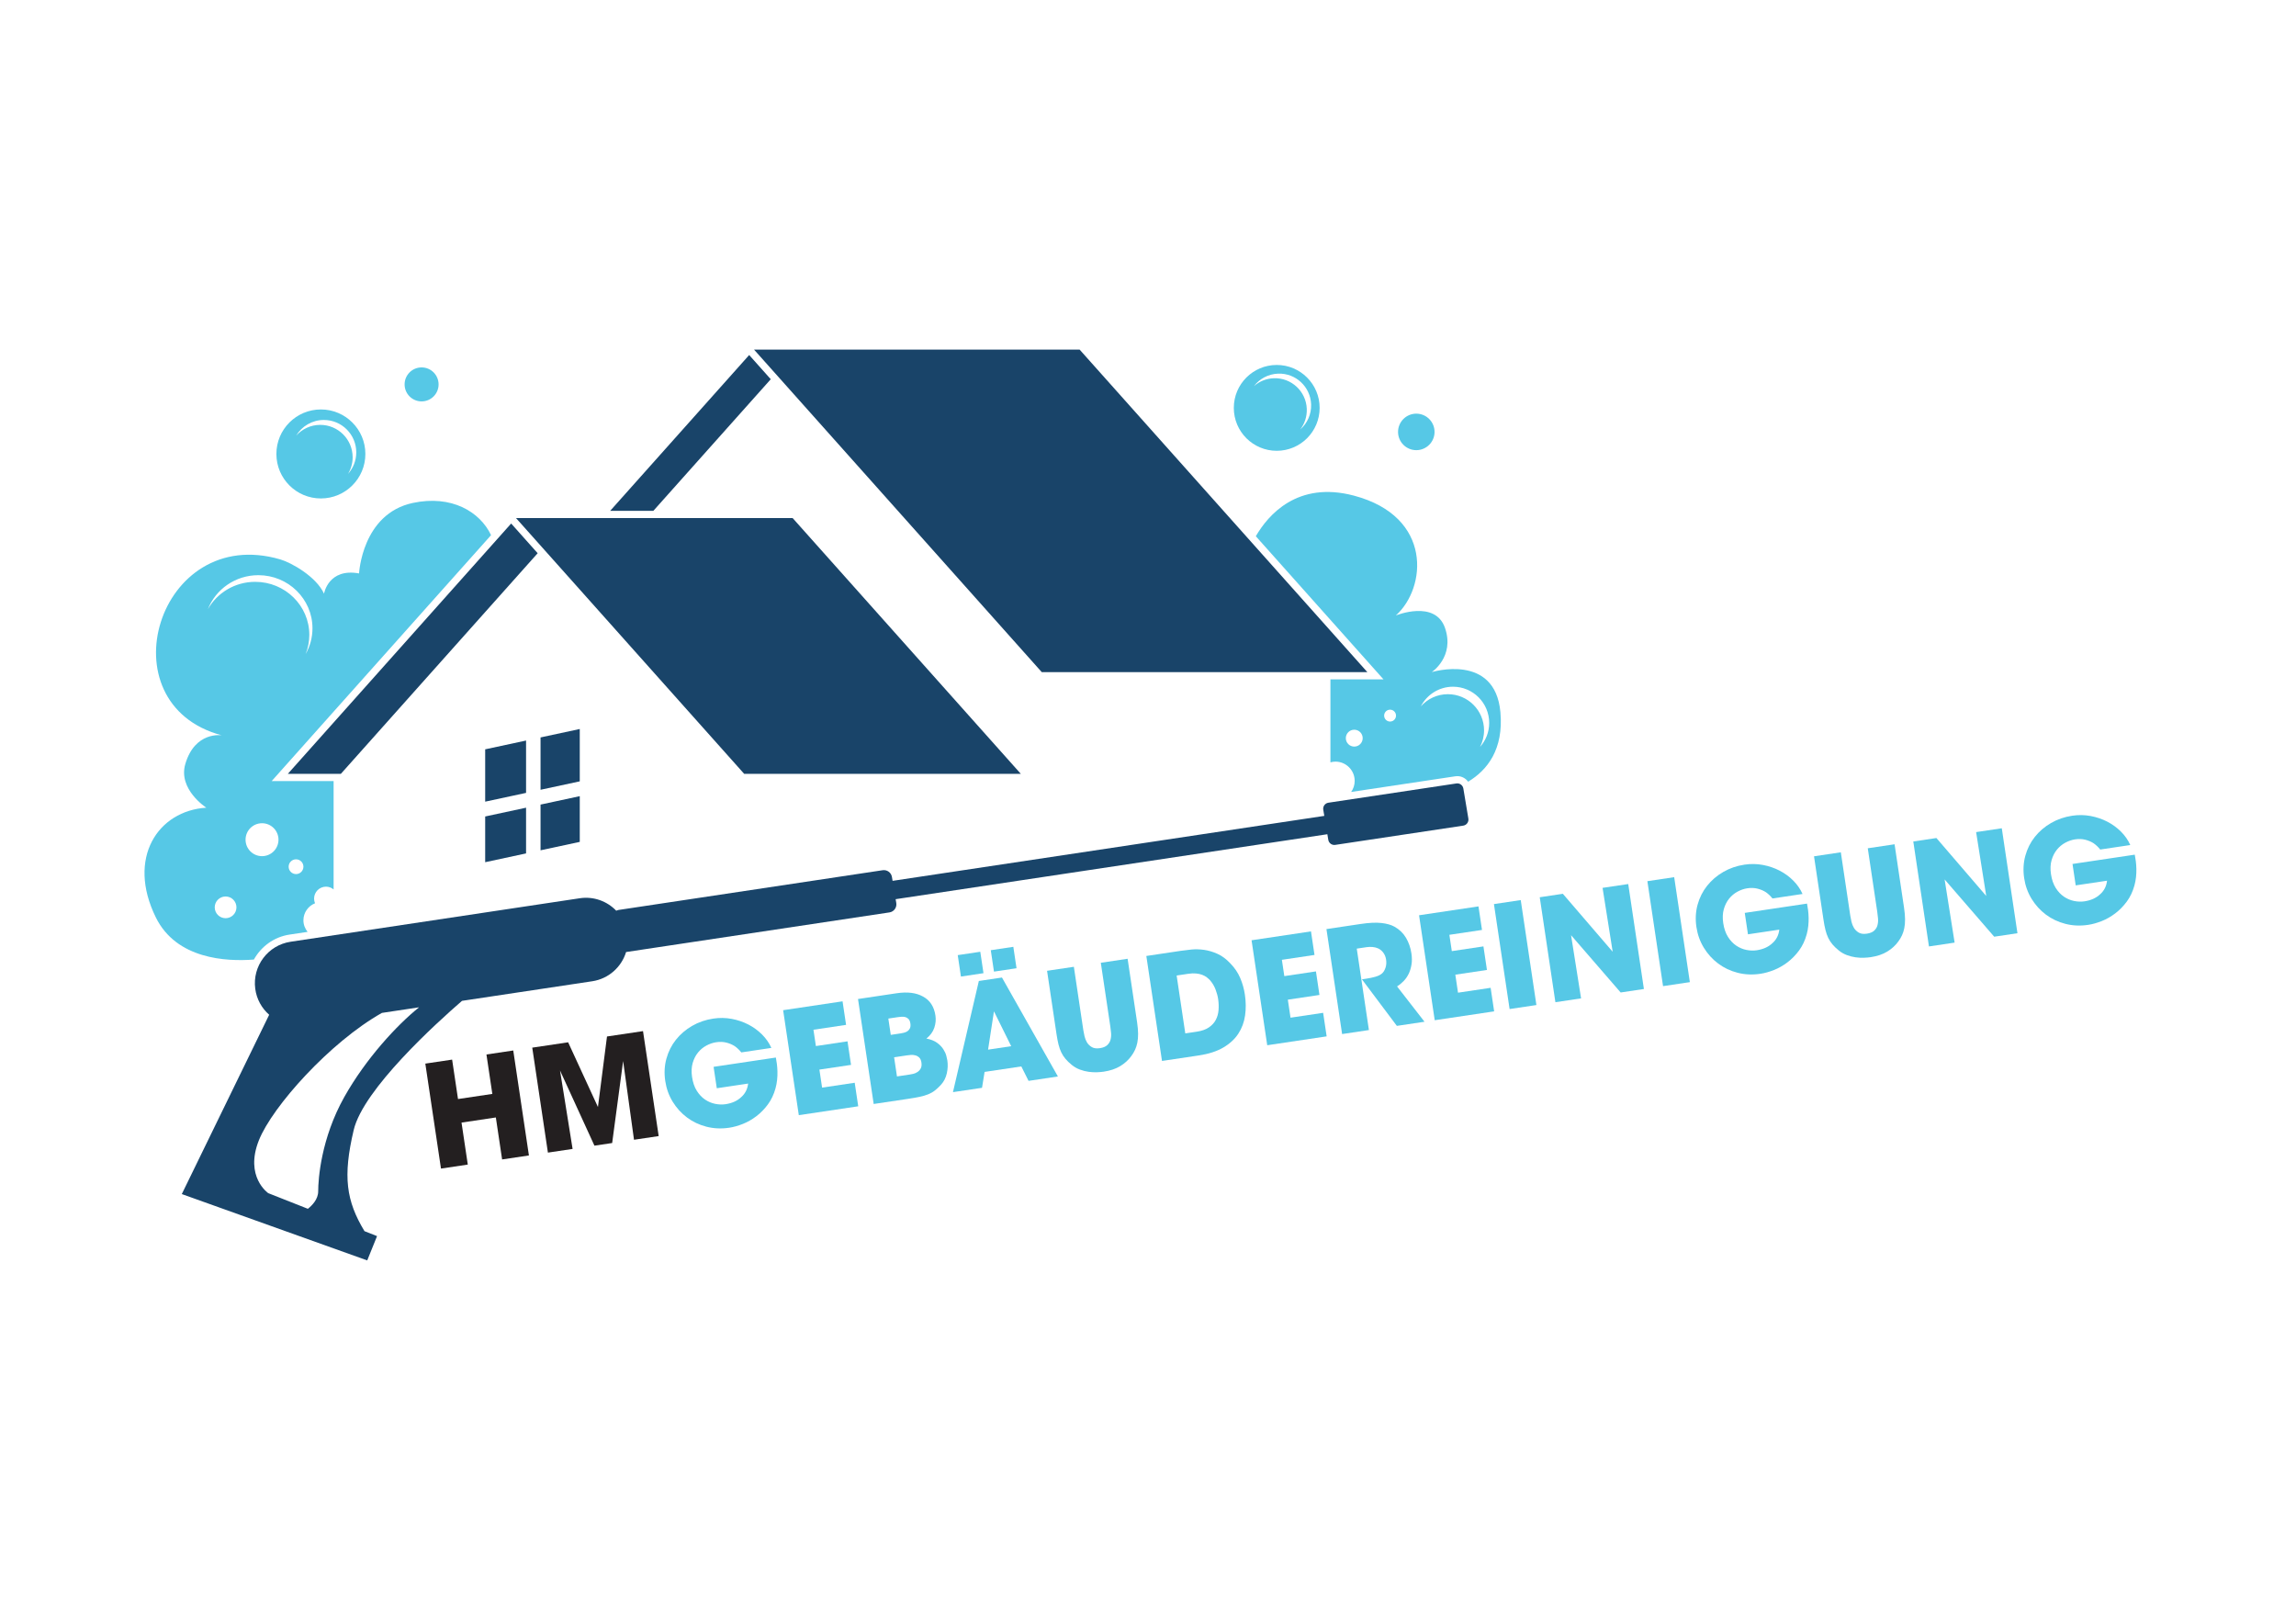
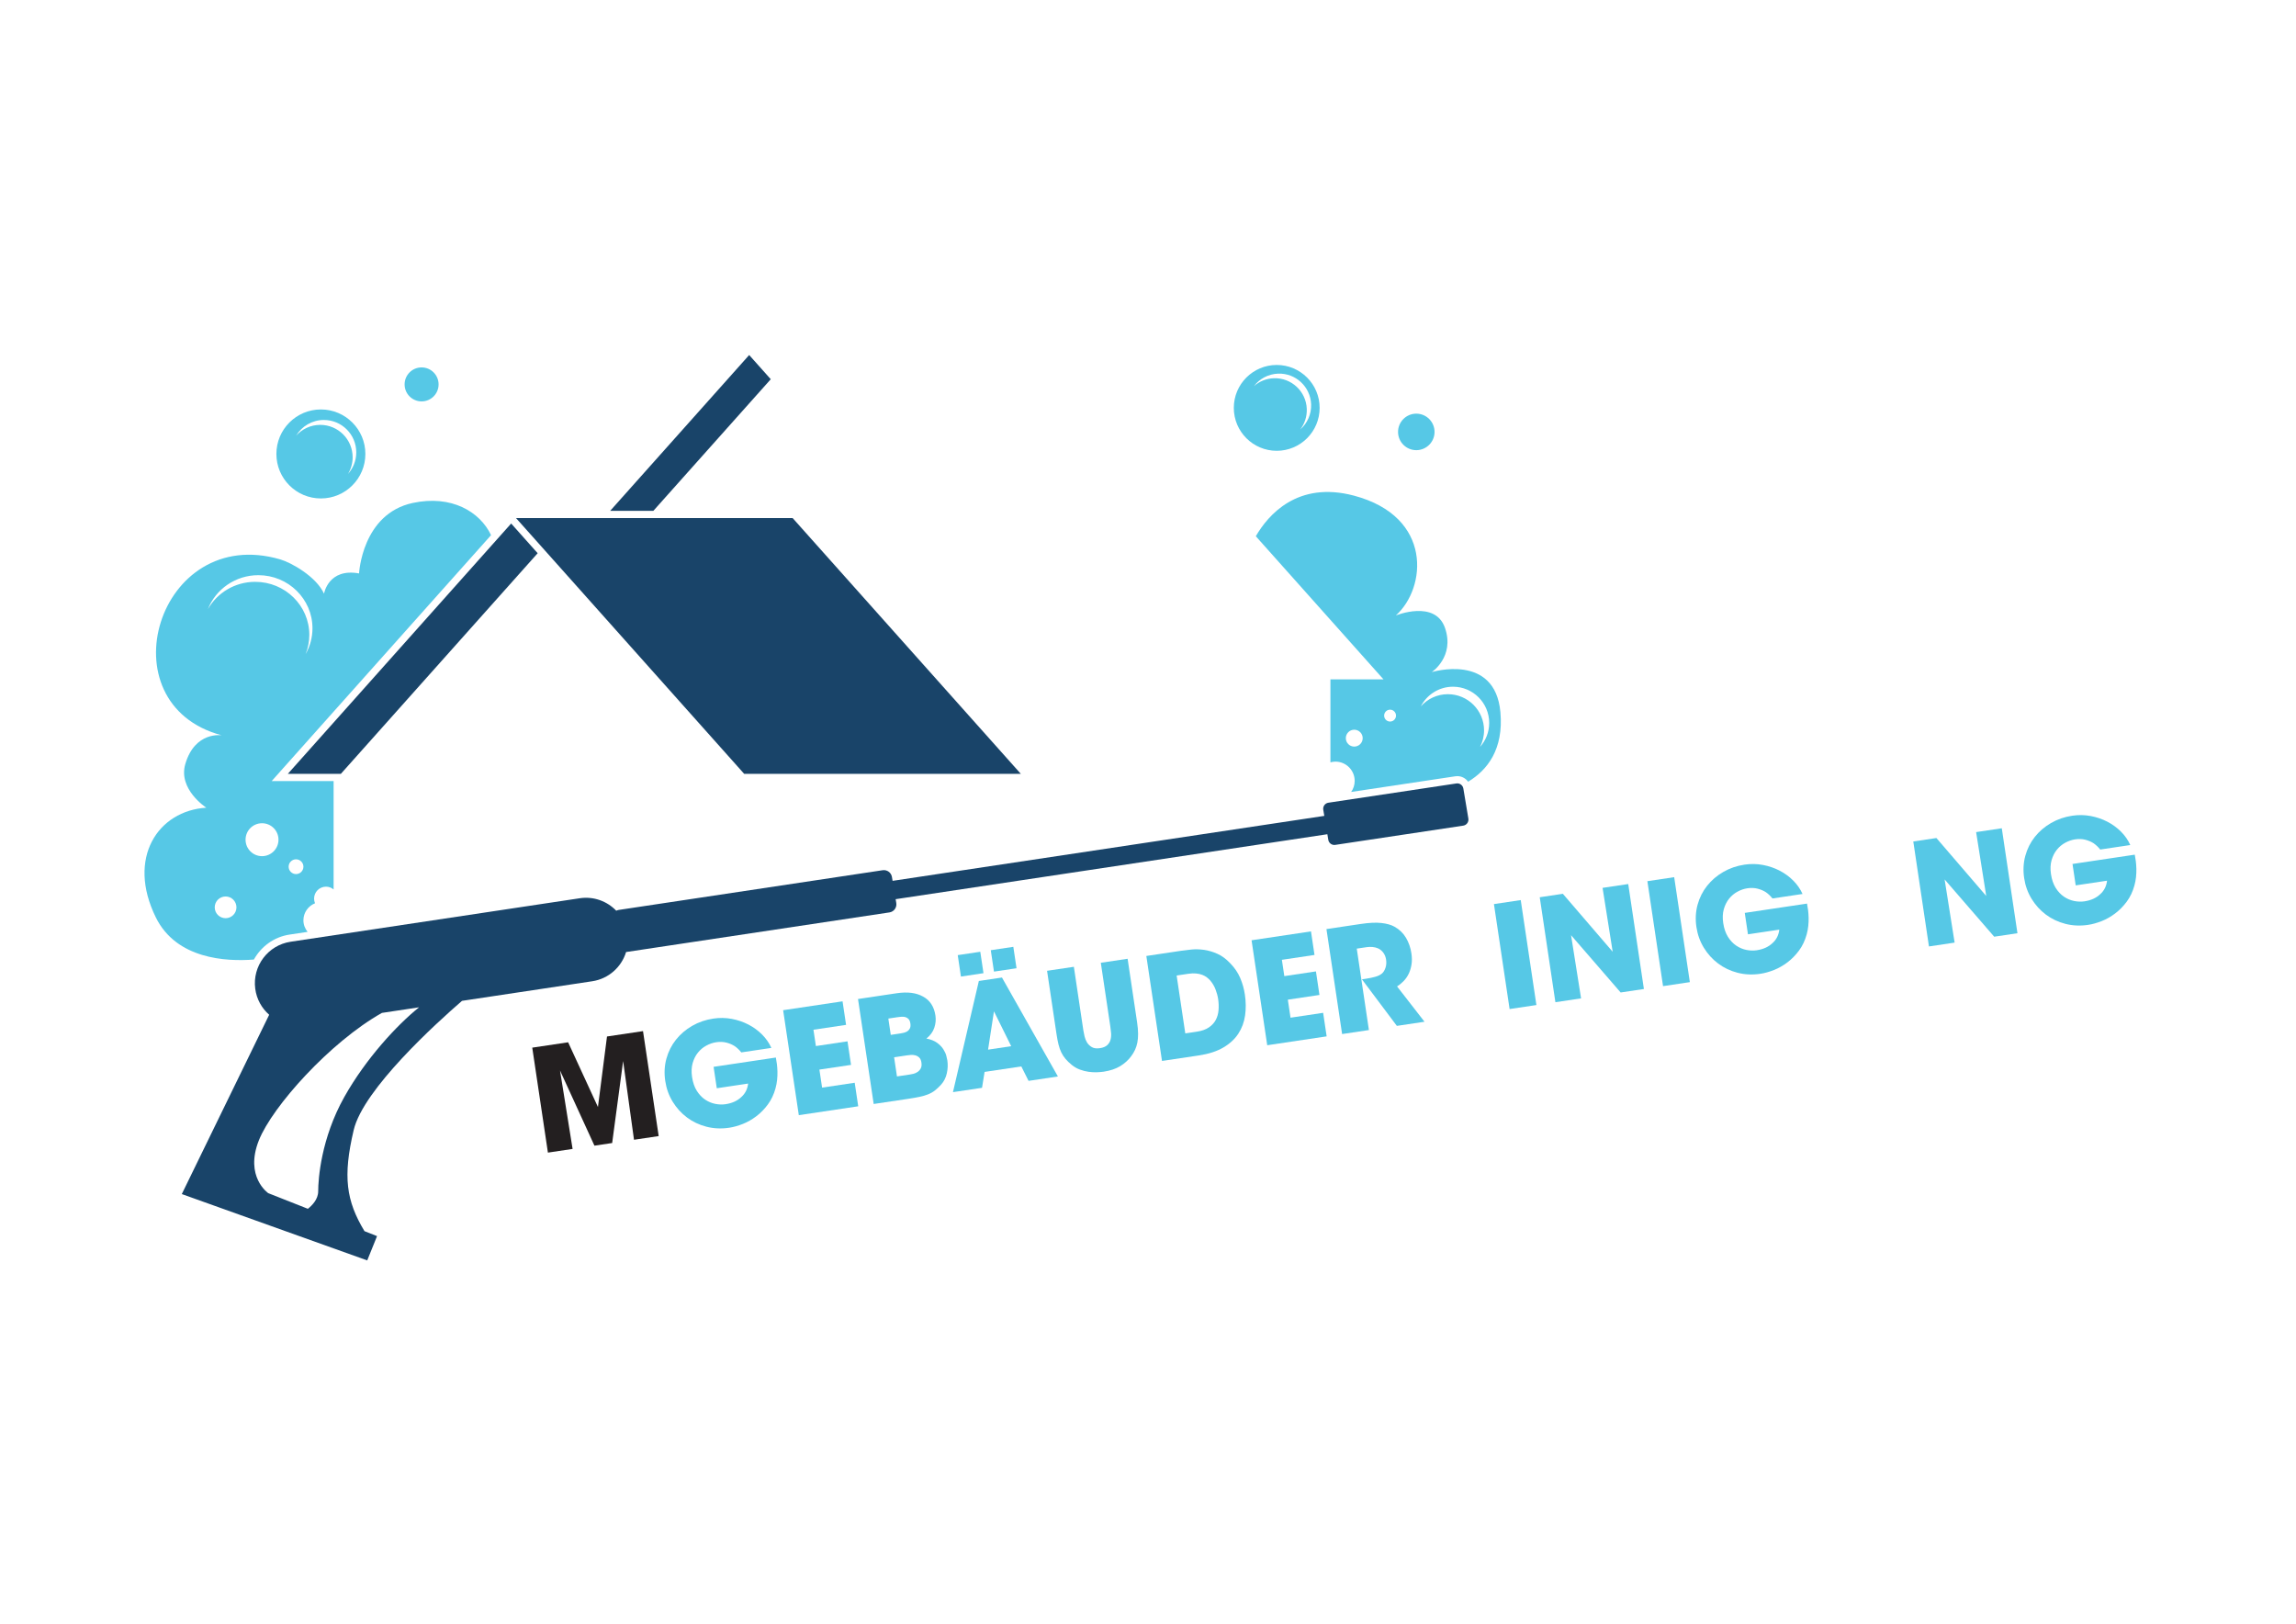
<svg xmlns="http://www.w3.org/2000/svg" viewBox="0 0 1122.52 793.701" height="793.701" width="1122.52" xml:space="preserve" id="svg2">
  <defs id="defs6">
    <clipPath id="clipPath38" clipPathUnits="userSpaceOnUse">
      <path id="path36" d="M 0,595.276 H 841.89 V 0 H 0 Z" />
    </clipPath>
  </defs>
  <g transform="matrix(1.333,0,0,-1.333,0,793.701)" id="g10">
    <g transform="translate(239.63,408.099)" id="g12">
      <path id="path14" style="fill:#194469;fill-opacity:1;fill-rule:nonzero;stroke:none" d="M 0,0 43.061,48.261 35.143,57.135 -15.835,0 Z" />
    </g>
    <g transform="translate(501.495,348.955)" id="g16">
-       <path id="path18" style="fill:#194469;fill-opacity:1;fill-rule:nonzero;stroke:none" d="M 0,0 -105.528,118.273 H -224.942 L -119.414,0 Z" />
-     </g>
+       </g>
    <g transform="translate(187.476,403.449)" id="g20">
      <path id="path22" style="fill:#194469;fill-opacity:1;fill-rule:nonzero;stroke:none" d="m 0,0 -81.908,-91.801 h 19.444 l 72.186,80.905 z" />
    </g>
    <g transform="translate(290.717,405.443)" id="g24">
      <path id="path26" style="fill:#194469;fill-opacity:1;fill-rule:nonzero;stroke:none" d="M 0,0 83.687,-93.795 H -17.774 L -101.461,0 Z" />
    </g>
    <g transform="translate(177.949,279.25)" id="g28">
-       <path id="path30" style="fill:#194469;fill-opacity:1;fill-rule:nonzero;stroke:none" d="M 0,0 14.994,3.221 V 19.985 L 0,16.764 Z m 20.305,4.362 14.386,3.09 V 24.216 L 20.305,21.126 Z M 0,22.197 14.994,25.418 V 44.613 L 0,41.392 Z M 20.305,45.754 V 26.559 l 14.386,3.09 v 19.195 z" />
-     </g>
+       </g>
    <g id="g32">
      <g clip-path="url(#clipPath38)" id="g34">
        <g transform="translate(542.83,321.515)" id="g40">
          <path id="path42" style="fill:#56c8e6;fill-opacity:1;fill-rule:nonzero;stroke:none" d="m 0,0 c 0.937,1.82 1.476,3.878 1.476,6.066 0,7.333 -5.945,13.277 -13.277,13.277 -3.949,0 -7.485,-1.734 -9.917,-4.47 2.205,4.279 6.656,7.211 11.801,7.211 C -2.584,22.084 3.36,16.14 3.36,8.807 3.36,5.423 2.084,2.345 0,0 m -32.994,9.311 c -1.202,0 -2.177,0.975 -2.177,2.178 0,1.203 0.975,2.177 2.177,2.177 1.203,0 2.178,-0.974 2.178,-2.177 0,-1.203 -0.975,-2.178 -2.178,-2.178 M -46.132,0.128 c -1.71,0 -3.095,1.386 -3.095,3.095 0,1.709 1.385,3.095 3.095,3.095 1.709,0 3.095,-1.386 3.095,-3.095 0,-1.709 -1.386,-3.095 -3.095,-3.095 M 7.472,12.747 C 5.514,34.59 -17.711,27.44 -17.711,27.44 c 0,0 8.48,5.608 4.882,16.144 -3.598,10.536 -18.058,4.625 -18.058,4.625 11.237,10.022 13.69,36.234 -15.348,43.943 -20.775,5.515 -31.55,-7.198 -36.002,-14.882 L -35.408,24.785 H -54.872 V -5.651 c 0.587,0.158 1.192,0.269 1.829,0.269 3.904,0 7.068,-3.164 7.068,-7.068 0,-1.514 -0.484,-2.909 -1.294,-4.059 l 38.207,5.747 c 0.247,0.037 0.491,0.056 0.732,0.056 1.625,0 3.067,-0.8 3.96,-2.044 7.06,4.246 13.063,11.871 11.842,25.497" />
        </g>
        <g transform="translate(108.576,274.891)" id="g44">
          <path id="path46" style="fill:#56c8e6;fill-opacity:1;fill-rule:nonzero;stroke:none" d="m 0,0 c -1.496,0 -2.709,1.213 -2.709,2.708 0,1.496 1.213,2.709 2.709,2.709 1.496,0 2.709,-1.213 2.709,-2.709 C 2.709,1.213 1.496,0 0,0 m -12.473,6.571 c -3.335,0 -6.039,2.703 -6.039,6.038 0,3.336 2.704,6.039 6.039,6.039 3.335,0 6.039,-2.703 6.039,-6.039 0,-3.335 -2.704,-6.038 -6.039,-6.038 m -19.849,90.59 c 2.874,7.278 10.063,12.448 18.5,12.448 10.963,0 19.851,-8.715 19.851,-19.466 0,-3.435 -0.915,-6.657 -2.508,-9.458 0.861,2.179 1.352,4.54 1.352,7.017 0,10.751 -8.888,19.466 -19.851,19.466 -7.461,0 -13.952,-4.041 -17.344,-10.007 m 6.486,-113.34 c -2.199,0 -3.983,1.783 -3.983,3.983 0,2.2 1.784,3.983 3.983,3.983 2.2,0 3.984,-1.783 3.984,-3.983 0,-2.2 -1.784,-3.983 -3.984,-3.983 m 28.545,-0.777 c 0,2.843 1.767,5.263 4.259,6.251 -0.223,0.525 -0.347,1.103 -0.347,1.71 0,2.419 1.961,4.38 4.38,4.38 1.062,0 2.022,-0.393 2.78,-1.022 V 34.102 H -8.936 l 80.468,90.187 c -4.076,8.591 -14.512,14.853 -28.725,11.806 -18.616,-3.99 -19.689,-25.843 -19.689,-25.843 -11.281,2.051 -12.842,-7.388 -12.849,-7.431 -2.869,6.291 -11.984,11.385 -16.027,12.569 -44.96,13.168 -64.781,-52.985 -21.491,-64.499 -0.001,0 -9.805,1.607 -13.362,-10.536 -2.724,-9.296 7.709,-16.01 7.709,-16.01 -17.731,-1.107 -29.295,-18.424 -18.502,-40.267 7.523,-15.225 25.648,-16.215 35.946,-15.418 2.637,4.751 7.348,8.293 13.072,9.153 l 6.63,0.998 c -0.945,1.159 -1.535,2.62 -1.535,4.233" />
        </g>
        <g transform="translate(127.631,421.621)" id="g48">
          <path id="path50" style="fill:#56c8e6;fill-opacity:1;fill-rule:nonzero;stroke:none" d="M 0,0 C 1.077,1.788 1.708,3.875 1.708,6.115 1.708,12.679 -3.614,18 -10.177,18 c -3.521,0 -6.674,-1.54 -8.85,-3.972 2.079,3.453 5.853,5.77 10.177,5.77 6.564,0 11.885,-5.321 11.885,-11.885 C 3.035,4.87 1.881,2.103 0,0 m -9.942,23.653 c -9.012,0 -16.318,-7.306 -16.318,-16.318 0,-9.012 7.306,-16.317 16.318,-16.317 9.012,0 16.318,7.305 16.318,16.317 0,9.012 -7.306,16.318 -16.318,16.318" />
        </g>
        <g transform="translate(160.86,454.461)" id="g52">
          <path id="path54" style="fill:#56c8e6;fill-opacity:1;fill-rule:nonzero;stroke:none" d="m 0,0 c 0,-3.442 -2.79,-6.232 -6.232,-6.232 -3.441,0 -6.231,2.79 -6.231,6.232 0,3.442 2.79,6.232 6.231,6.232 C -2.79,6.232 0,3.442 0,0" />
        </g>
        <g transform="translate(476.878,437.92)" id="g56">
          <path id="path58" style="fill:#56c8e6;fill-opacity:1;fill-rule:nonzero;stroke:none" d="m 0,0 c 1.601,2.084 2.513,4.716 2.409,7.548 -0.238,6.453 -5.661,11.492 -12.114,11.254 -2.788,-0.103 -5.309,-1.177 -7.258,-2.88 2.048,2.666 5.224,4.434 8.845,4.567 C -1.665,20.727 3.759,15.688 3.997,9.235 4.132,5.57 2.562,2.24 0,0 m -8.614,23.672 c -8.693,0 -15.74,-7.047 -15.74,-15.74 0,-8.692 7.047,-15.739 15.74,-15.739 8.692,0 15.739,7.047 15.739,15.739 0,8.693 -7.047,15.74 -15.739,15.74" />
        </g>
        <g transform="translate(526.147,437.04)" id="g60">
          <path id="path62" style="fill:#56c8e6;fill-opacity:1;fill-rule:nonzero;stroke:none" d="m 0,0 c 0,-3.696 -2.996,-6.693 -6.693,-6.693 -3.696,0 -6.692,2.997 -6.692,6.693 0,3.696 2.996,6.693 6.692,6.693 C -2.996,6.693 0,3.696 0,0" />
        </g>
        <g transform="translate(126.297,193.184)" id="g64">
          <path id="path66" style="fill:#194469;fill-opacity:1;fill-rule:nonzero;stroke:none" d="m 0,0 c -8.566,-15.247 -9.594,-30.151 -9.594,-34.606 0,-2.959 -2.264,-5.231 -3.787,-6.427 l -14.543,5.742 c 0,0 -8.737,5.996 -3.427,19.359 4.929,12.401 26.086,36.006 45.126,46.735 l 13.631,2.05 C 19.347,26.411 7.871,14.01 0,0 m 412.255,102.06 -1.844,11.036 c -0.201,1.208 -1.334,2.03 -2.545,1.848 l -46.951,-7.063 c -1.239,-0.186 -2.084,-1.351 -1.878,-2.587 l 0.375,-2.243 -158.338,-23.818 -0.238,1.426 c -0.27,1.612 -1.782,2.711 -3.399,2.468 l -96.85,-14.569 c -0.311,-0.047 -0.595,-0.152 -0.863,-0.283 -3.339,3.473 -8.245,5.346 -13.383,4.573 L -19.712,56.895 c -8.298,-1.248 -14.067,-8.912 -12.971,-17.231 0.508,-3.854 2.407,-7.172 5.111,-9.545 l -32.046,-65.753 68.012,-24.326 3.598,8.908 -4.608,1.82 c -6.709,11.105 -7.983,20.002 -3.958,37.069 3.543,15.02 30.508,39.4 39.731,47.385 l 47.763,7.185 c 6.043,0.909 10.73,5.227 12.415,10.716 l 96.589,14.53 c 1.654,0.248 2.783,1.804 2.508,3.454 l -0.234,1.397 158.338,23.818 0.345,-2.063 c 0.202,-1.208 1.334,-2.03 2.545,-1.848 l 46.951,7.062 c 1.239,0.187 2.085,1.352 1.878,2.587" />
        </g>
        <g transform="translate(161.74,166.899)" id="g68">
-           <path id="path70" style="fill:#231f20;fill-opacity:1;fill-rule:nonzero;stroke:none" d="m 0,0 -5.746,38.491 9.831,1.468 2.159,-14.46 12.588,1.879 -2.159,14.46 9.831,1.467 L 32.25,4.813 22.419,3.347 20.121,18.743 7.533,16.864 9.831,1.468 Z" />
-         </g>
+           </g>
        <g transform="translate(200.959,172.753)" id="g72">
          <path id="path74" style="fill:#231f20;fill-opacity:1;fill-rule:nonzero;stroke:none" d="M 0,0 -5.746,38.491 7.415,40.455 18.349,16.723 21.667,42.583 34.879,44.555 40.625,6.063 31.574,4.713 27.584,33.575 23.563,3.517 17.062,2.546 4.437,30.12 9.051,1.351 Z" />
        </g>
        <g transform="translate(271.886,209.5)" id="g76">
          <path id="path78" style="fill:#56c8e6;fill-opacity:1;fill-rule:nonzero;stroke:none" d="m 0,0 c -0.701,0.888 -1.506,1.654 -2.417,2.299 -0.901,0.574 -1.923,1.006 -3.065,1.297 -1.142,0.29 -2.39,0.335 -3.742,0.133 -1.215,-0.181 -2.412,-0.591 -3.592,-1.228 -1.182,-0.638 -2.206,-1.49 -3.075,-2.559 -0.869,-1.07 -1.519,-2.354 -1.951,-3.854 -0.431,-1.501 -0.505,-3.204 -0.22,-5.111 0.3,-2.012 0.879,-3.698 1.738,-5.059 0.859,-1.359 1.87,-2.431 3.033,-3.216 1.162,-0.783 2.402,-1.307 3.718,-1.571 1.315,-0.265 2.579,-0.307 3.794,-0.126 2.392,0.357 4.318,1.229 5.777,2.618 1.439,1.277 2.275,2.926 2.506,4.947 l -11.496,-1.716 -1.172,7.853 22.835,3.409 c 0.137,-0.688 0.264,-1.475 0.379,-2.362 0.114,-0.887 0.183,-1.825 0.207,-2.814 0.023,-0.99 -0.019,-2.006 -0.13,-3.051 -0.109,-1.043 -0.303,-2.065 -0.579,-3.065 -0.621,-2.255 -1.558,-4.228 -2.812,-5.922 -1.254,-1.695 -2.669,-3.136 -4.246,-4.33 -1.576,-1.192 -3.226,-2.13 -4.95,-2.813 -1.725,-0.682 -3.384,-1.143 -4.978,-1.381 -2.914,-0.435 -5.698,-0.309 -8.352,0.376 -2.654,0.684 -5.029,1.81 -7.124,3.377 -2.095,1.565 -3.845,3.493 -5.25,5.782 -1.405,2.291 -2.315,4.822 -2.729,7.597 -0.43,2.878 -0.289,5.611 0.425,8.198 0.712,2.589 1.874,4.897 3.485,6.929 1.611,2.029 3.591,3.726 5.941,5.087 2.349,1.36 4.945,2.254 7.789,2.678 2.289,0.342 4.536,0.305 6.743,-0.11 2.206,-0.415 4.251,-1.112 6.135,-2.09 C 4.507,9.225 6.178,8.004 7.638,6.537 9.097,5.072 10.227,3.441 11.027,1.646 Z" />
        </g>
        <g transform="translate(287.228,224.979)" id="g80">
          <path id="path82" style="fill:#56c8e6;fill-opacity:1;fill-rule:nonzero;stroke:none" d="m 0,0 21.794,3.253 1.289,-8.635 -11.963,-1.786 0.893,-5.981 11.599,1.731 1.289,-8.635 -11.599,-1.731 0.986,-6.606 11.963,1.786 1.289,-8.634 -21.794,-3.253 z" />
        </g>
        <g transform="translate(328.98,200.689)" id="g84">
          <path id="path86" style="fill:#56c8e6;fill-opacity:1;fill-rule:nonzero;stroke:none" d="M 0,0 4.629,0.691 C 4.941,0.737 5.372,0.817 5.922,0.937 6.471,1.054 6.989,1.272 7.472,1.593 7.991,1.919 8.403,2.36 8.71,2.921 9.016,3.48 9.103,4.211 8.968,5.113 8.844,5.945 8.566,6.56 8.134,6.956 7.703,7.353 7.211,7.616 6.66,7.747 6.143,7.882 5.597,7.925 5.02,7.874 4.442,7.823 3.962,7.77 3.582,7.713 l -4.63,-0.692 z m -2.275,15.24 3.485,0.521 c 0.347,0.052 0.751,0.129 1.215,0.234 0.463,0.104 0.907,0.276 1.332,0.518 0.419,0.274 0.745,0.642 0.978,1.102 0.232,0.46 0.292,1.072 0.179,1.835 -0.109,0.729 -0.341,1.269 -0.695,1.625 -0.354,0.354 -0.753,0.587 -1.195,0.698 -0.441,0.112 -0.908,0.149 -1.399,0.11 C 1.134,21.846 0.699,21.799 0.318,21.742 l -3.485,-0.52 z m -12.013,13.149 14.149,2.112 c 3.987,0.595 7.221,0.191 9.699,-1.212 2.542,-1.356 4.059,-3.683 4.551,-6.977 0.222,-1.492 0.081,-2.984 -0.422,-4.477 -0.504,-1.493 -1.468,-2.807 -2.895,-3.941 1.644,-0.322 2.953,-0.844 3.93,-1.567 0.976,-0.723 1.73,-1.496 2.261,-2.321 0.529,-0.824 0.896,-1.613 1.097,-2.362 0.2,-0.751 0.332,-1.333 0.394,-1.749 C 18.708,4.334 18.644,2.747 18.283,1.133 17.92,-0.48 17.223,-1.862 16.188,-3.008 15.396,-3.87 14.634,-4.587 13.904,-5.156 13.172,-5.727 12.348,-6.195 11.429,-6.564 10.508,-6.932 9.464,-7.237 8.295,-7.483 7.126,-7.729 5.728,-7.972 4.098,-8.216 l -12.64,-1.887 z" />
        </g>
        <g transform="translate(372.829,240.362)" id="g88">
          <path id="path90" style="fill:#56c8e6;fill-opacity:1;fill-rule:nonzero;stroke:none" d="m 0,0 -8.271,-1.235 -1.172,7.854 8.271,1.235 z m -8.276,-15.806 -2.158,-14.042 8.479,1.266 z m -3.844,13.996 -8.27,-1.234 -1.172,7.855 8.27,1.234 z m -0.532,-42.034 -10.663,-1.591 9.495,40.766 8.479,1.266 20.518,-36.286 -10.767,-1.608 -2.652,5.293 -13.472,-2.011 z" />
        </g>
        <g transform="translate(393.859,240.895)" id="g92">
          <path id="path94" style="fill:#56c8e6;fill-opacity:1;fill-rule:nonzero;stroke:none" d="m 0,0 3.471,-23.251 c 0.098,-0.659 0.243,-1.399 0.438,-2.222 0.193,-0.822 0.503,-1.591 0.929,-2.307 0.46,-0.711 1.059,-1.278 1.796,-1.699 0.736,-0.422 1.711,-0.542 2.925,-0.361 1.213,0.181 2.123,0.565 2.726,1.152 0.604,0.585 0.992,1.245 1.167,1.982 0.203,0.774 0.266,1.598 0.189,2.473 -0.078,0.875 -0.174,1.693 -0.287,2.457 l -3.471,23.251 9.831,1.467 3.471,-23.251 c 0.243,-1.63 0.367,-3.055 0.373,-4.278 0.004,-1.223 -0.09,-2.309 -0.286,-3.26 -0.195,-0.951 -0.472,-1.816 -0.835,-2.596 -0.362,-0.783 -0.808,-1.53 -1.338,-2.247 -1.058,-1.47 -2.415,-2.709 -4.073,-3.719 -1.657,-1.009 -3.681,-1.693 -6.074,-2.05 -0.694,-0.104 -1.525,-0.175 -2.494,-0.213 -0.97,-0.039 -1.979,0.016 -3.028,0.159 -1.051,0.145 -2.109,0.411 -3.178,0.802 -1.068,0.391 -2.066,0.959 -2.993,1.707 -0.927,0.748 -1.703,1.491 -2.327,2.232 -0.624,0.739 -1.142,1.54 -1.555,2.399 -0.412,0.86 -0.751,1.83 -1.018,2.906 -0.267,1.077 -0.506,2.326 -0.719,3.748 l -3.471,23.251 z" />
        </g>
        <g transform="translate(434.727,216.473)" id="g96">
          <path id="path98" style="fill:#56c8e6;fill-opacity:1;fill-rule:nonzero;stroke:none" d="m 0,0 4.214,0.629 c 1.838,0.274 3.319,0.795 4.445,1.567 1.125,0.77 1.972,1.694 2.537,2.772 0.566,1.075 0.901,2.278 1.004,3.605 0.103,1.326 0.054,2.667 -0.147,4.02 -0.166,1.109 -0.483,2.276 -0.949,3.5 -0.466,1.224 -1.128,2.341 -1.988,3.346 -0.34,0.374 -0.749,0.747 -1.23,1.12 -0.481,0.371 -1.041,0.676 -1.68,0.919 -0.639,0.241 -1.381,0.406 -2.227,0.491 -0.846,0.087 -1.807,0.05 -2.881,-0.111 l -4.266,-0.636 z m -14.287,28.389 12.744,1.902 c 1.074,0.16 2.336,0.313 3.787,0.459 1.448,0.145 2.979,0.107 4.589,-0.113 1.61,-0.221 3.251,-0.702 4.922,-1.446 1.671,-0.743 3.265,-1.923 4.782,-3.54 1.592,-1.641 2.799,-3.428 3.619,-5.362 0.821,-1.933 1.388,-3.959 1.703,-6.072 C 22.253,11.58 22.277,9.041 21.934,6.598 21.589,4.151 20.77,1.93 19.473,-0.071 18.177,-2.073 16.338,-3.775 13.96,-5.175 11.581,-6.576 8.571,-7.548 4.931,-8.092 l -13.473,-2.011 z" />
        </g>
        <g transform="translate(459.034,250.622)" id="g100">
          <path id="path102" style="fill:#56c8e6;fill-opacity:1;fill-rule:nonzero;stroke:none" d="m 0,0 21.795,3.253 1.288,-8.635 -11.963,-1.785 0.893,-5.981 11.599,1.731 1.289,-8.635 -11.599,-1.731 0.986,-6.606 11.963,1.786 1.289,-8.634 -21.795,-3.254 z" />
        </g>
        <g transform="translate(486.499,254.722)" id="g104">
          <path id="path106" style="fill:#56c8e6;fill-opacity:1;fill-rule:nonzero;stroke:none" d="m 0,0 12.588,1.879 c 3.051,0.455 5.568,0.573 7.55,0.355 1.982,-0.218 3.573,-0.663 4.773,-1.334 1.816,-1.005 3.233,-2.363 4.25,-4.072 1.017,-1.709 1.684,-3.622 2,-5.737 0.223,-1.491 0.236,-2.836 0.043,-4.034 -0.193,-1.2 -0.503,-2.273 -0.929,-3.223 -0.508,-1.105 -1.154,-2.06 -1.937,-2.868 -0.783,-0.808 -1.598,-1.47 -2.442,-1.987 l 10.07,-12.959 -10.143,-1.514 -12.81,17.071 1.612,0.24 c 1.248,0.187 2.373,0.424 3.376,0.717 1.002,0.29 1.802,0.695 2.398,1.208 0.533,0.47 0.952,1.161 1.259,2.076 0.307,0.913 0.38,1.909 0.219,2.984 -0.149,1.006 -0.5,1.866 -1.05,2.582 -0.551,0.715 -1.185,1.231 -1.906,1.55 -0.607,0.264 -1.278,0.429 -2.015,0.497 -0.737,0.066 -1.452,0.048 -2.145,-0.055 l -3.641,-0.543 4.456,-29.856 -9.831,-1.468 z" />
        </g>
        <g transform="translate(520.465,259.792)" id="g108">
-           <path id="path110" style="fill:#56c8e6;fill-opacity:1;fill-rule:nonzero;stroke:none" d="m 0,0 21.795,3.253 1.289,-8.635 -11.965,-1.786 0.894,-5.981 11.599,1.731 1.288,-8.635 -11.599,-1.731 0.986,-6.606 11.964,1.786 1.289,-8.634 -21.795,-3.253 z" />
-         </g>
+           </g>
        <g transform="translate(547.929,263.891)" id="g112">
          <path id="path114" style="fill:#56c8e6;fill-opacity:1;fill-rule:nonzero;stroke:none" d="m 0,0 9.831,1.468 5.745,-38.491 -9.831,-1.468 z" />
        </g>
        <g transform="translate(591.482,246.41)" id="g116">
          <path id="path118" style="fill:#56c8e6;fill-opacity:1;fill-rule:nonzero;stroke:none" d="m 0,0 -3.71,23.428 9.415,1.405 5.745,-38.491 -8.53,-1.274 -18.183,21.002 3.67,-23.168 -9.415,-1.405 -5.745,38.491 8.479,1.266 z" />
        </g>
        <g transform="translate(604.209,272.291)" id="g120">
          <path id="path122" style="fill:#56c8e6;fill-opacity:1;fill-rule:nonzero;stroke:none" d="M 0,0 9.831,1.468 15.576,-37.023 5.745,-38.49 Z" />
        </g>
        <g transform="translate(650.087,265.951)" id="g124">
          <path id="path126" style="fill:#56c8e6;fill-opacity:1;fill-rule:nonzero;stroke:none" d="m 0,0 c -0.7,0.889 -1.505,1.654 -2.417,2.299 -0.901,0.574 -1.923,1.006 -3.064,1.297 -1.143,0.29 -2.39,0.335 -3.743,0.133 -1.214,-0.181 -2.411,-0.591 -3.591,-1.228 -1.182,-0.638 -2.206,-1.49 -3.075,-2.559 -0.869,-1.069 -1.519,-2.353 -1.951,-3.853 -0.432,-1.501 -0.505,-3.204 -0.221,-5.111 0.301,-2.012 0.879,-3.698 1.739,-5.059 0.859,-1.36 1.869,-2.432 3.033,-3.217 1.162,-0.782 2.401,-1.307 3.718,-1.571 1.315,-0.265 2.579,-0.307 3.793,-0.125 2.393,0.356 4.318,1.229 5.778,2.617 1.439,1.277 2.274,2.926 2.505,4.947 l -11.495,-1.716 -1.173,7.854 22.835,3.408 c 0.138,-0.688 0.265,-1.475 0.38,-2.362 0.114,-0.887 0.182,-1.824 0.207,-2.814 0.022,-0.99 -0.02,-2.006 -0.13,-3.05 -0.109,-1.044 -0.303,-2.066 -0.579,-3.065 -0.621,-2.255 -1.558,-4.229 -2.812,-5.923 -1.255,-1.694 -2.669,-3.136 -4.246,-4.329 -1.577,-1.193 -3.227,-2.13 -4.951,-2.813 -1.725,-0.682 -3.383,-1.144 -4.977,-1.381 -2.914,-0.436 -5.698,-0.31 -8.352,0.375 -2.654,0.684 -5.029,1.81 -7.124,3.377 -2.096,1.565 -3.845,3.494 -5.25,5.783 -1.405,2.291 -2.315,4.821 -2.73,7.596 -0.428,2.878 -0.288,5.611 0.425,8.199 0.713,2.588 1.874,4.896 3.487,6.928 1.61,2.029 3.59,3.726 5.939,5.087 2.35,1.361 4.945,2.255 7.789,2.678 2.289,0.342 4.537,0.305 6.743,-0.11 C -1.303,11.877 0.741,11.18 2.625,10.203 4.507,9.225 6.179,8.004 7.64,6.537 9.098,5.072 10.228,3.441 11.027,1.646 Z" />
        </g>
        <g transform="translate(675.157,282.882)" id="g128">
-           <path id="path130" style="fill:#56c8e6;fill-opacity:1;fill-rule:nonzero;stroke:none" d="m 0,0 3.471,-23.251 c 0.098,-0.659 0.244,-1.399 0.437,-2.223 0.194,-0.821 0.504,-1.59 0.93,-2.306 0.46,-0.711 1.059,-1.278 1.796,-1.699 0.736,-0.422 1.711,-0.542 2.926,-0.361 1.212,0.181 2.122,0.565 2.725,1.152 0.604,0.585 0.992,1.245 1.166,1.982 0.204,0.773 0.267,1.598 0.19,2.473 -0.078,0.875 -0.173,1.693 -0.287,2.457 l -3.471,23.251 9.831,1.467 3.471,-23.251 c 0.243,-1.63 0.367,-3.055 0.373,-4.278 0.004,-1.223 -0.09,-2.309 -0.286,-3.26 -0.195,-0.951 -0.472,-1.816 -0.835,-2.596 -0.362,-0.783 -0.808,-1.53 -1.339,-2.247 -1.057,-1.47 -2.414,-2.709 -4.072,-3.719 -1.657,-1.01 -3.681,-1.694 -6.074,-2.05 -0.694,-0.104 -1.525,-0.175 -2.494,-0.213 -0.971,-0.039 -1.979,0.016 -3.028,0.159 -1.051,0.145 -2.109,0.411 -3.178,0.802 -1.067,0.391 -2.066,0.959 -2.993,1.707 -0.927,0.747 -1.703,1.491 -2.327,2.232 -0.624,0.739 -1.143,1.54 -1.554,2.399 -0.413,0.86 -0.752,1.83 -1.02,2.906 -0.266,1.077 -0.506,2.326 -0.718,3.748 l -3.471,23.251 z" />
-         </g>
+           </g>
        <g transform="translate(728.489,266.861)" id="g132">
          <path id="path134" style="fill:#56c8e6;fill-opacity:1;fill-rule:nonzero;stroke:none" d="m 0,0 -3.71,23.428 9.415,1.405 5.745,-38.491 -8.53,-1.274 -18.183,21.001 3.671,-23.167 -9.416,-1.405 -5.745,38.491 8.48,1.266 z" />
        </g>
        <g transform="translate(770.294,283.895)" id="g136">
          <path id="path138" style="fill:#56c8e6;fill-opacity:1;fill-rule:nonzero;stroke:none" d="m 0,0 c -0.7,0.887 -1.507,1.653 -2.417,2.298 -0.901,0.574 -1.924,1.006 -3.065,1.297 -1.142,0.29 -2.39,0.335 -3.742,0.134 -1.214,-0.182 -2.412,-0.592 -3.592,-1.229 -1.181,-0.638 -2.206,-1.49 -3.076,-2.559 -0.868,-1.07 -1.517,-2.353 -1.95,-3.853 -0.431,-1.502 -0.505,-3.204 -0.22,-5.111 0.3,-2.012 0.879,-3.698 1.739,-5.059 0.858,-1.36 1.869,-2.432 3.032,-3.217 1.162,-0.783 2.402,-1.307 3.718,-1.571 1.315,-0.265 2.579,-0.307 3.794,-0.126 2.392,0.357 4.317,1.23 5.777,2.618 1.439,1.277 2.275,2.926 2.506,4.947 l -11.496,-1.715 -1.172,7.853 22.835,3.408 c 0.137,-0.688 0.264,-1.475 0.379,-2.362 0.114,-0.887 0.183,-1.824 0.207,-2.814 0.022,-0.99 -0.02,-2.006 -0.129,-3.05 -0.11,-1.044 -0.304,-2.066 -0.58,-3.065 -0.62,-2.256 -1.559,-4.229 -2.812,-5.923 -1.255,-1.694 -2.669,-3.136 -4.246,-4.329 -1.576,-1.193 -3.226,-2.131 -4.951,-2.814 -1.724,-0.682 -3.383,-1.143 -4.977,-1.381 -2.914,-0.435 -5.698,-0.309 -8.351,0.376 -2.655,0.685 -5.03,1.81 -7.125,3.377 -2.095,1.565 -3.845,3.493 -5.25,5.782 -1.405,2.291 -2.315,4.822 -2.73,7.597 -0.428,2.878 -0.288,5.611 0.426,8.198 0.712,2.589 1.874,4.897 3.485,6.929 1.611,2.029 3.591,3.726 5.941,5.087 2.35,1.361 4.945,2.255 7.789,2.678 2.288,0.342 4.535,0.305 6.743,-0.11 2.206,-0.415 4.251,-1.112 6.134,-2.09 1.883,-0.977 3.554,-2.198 5.014,-3.665 1.46,-1.465 2.59,-3.096 3.388,-4.89 z" />
        </g>
      </g>
    </g>
  </g>
</svg>